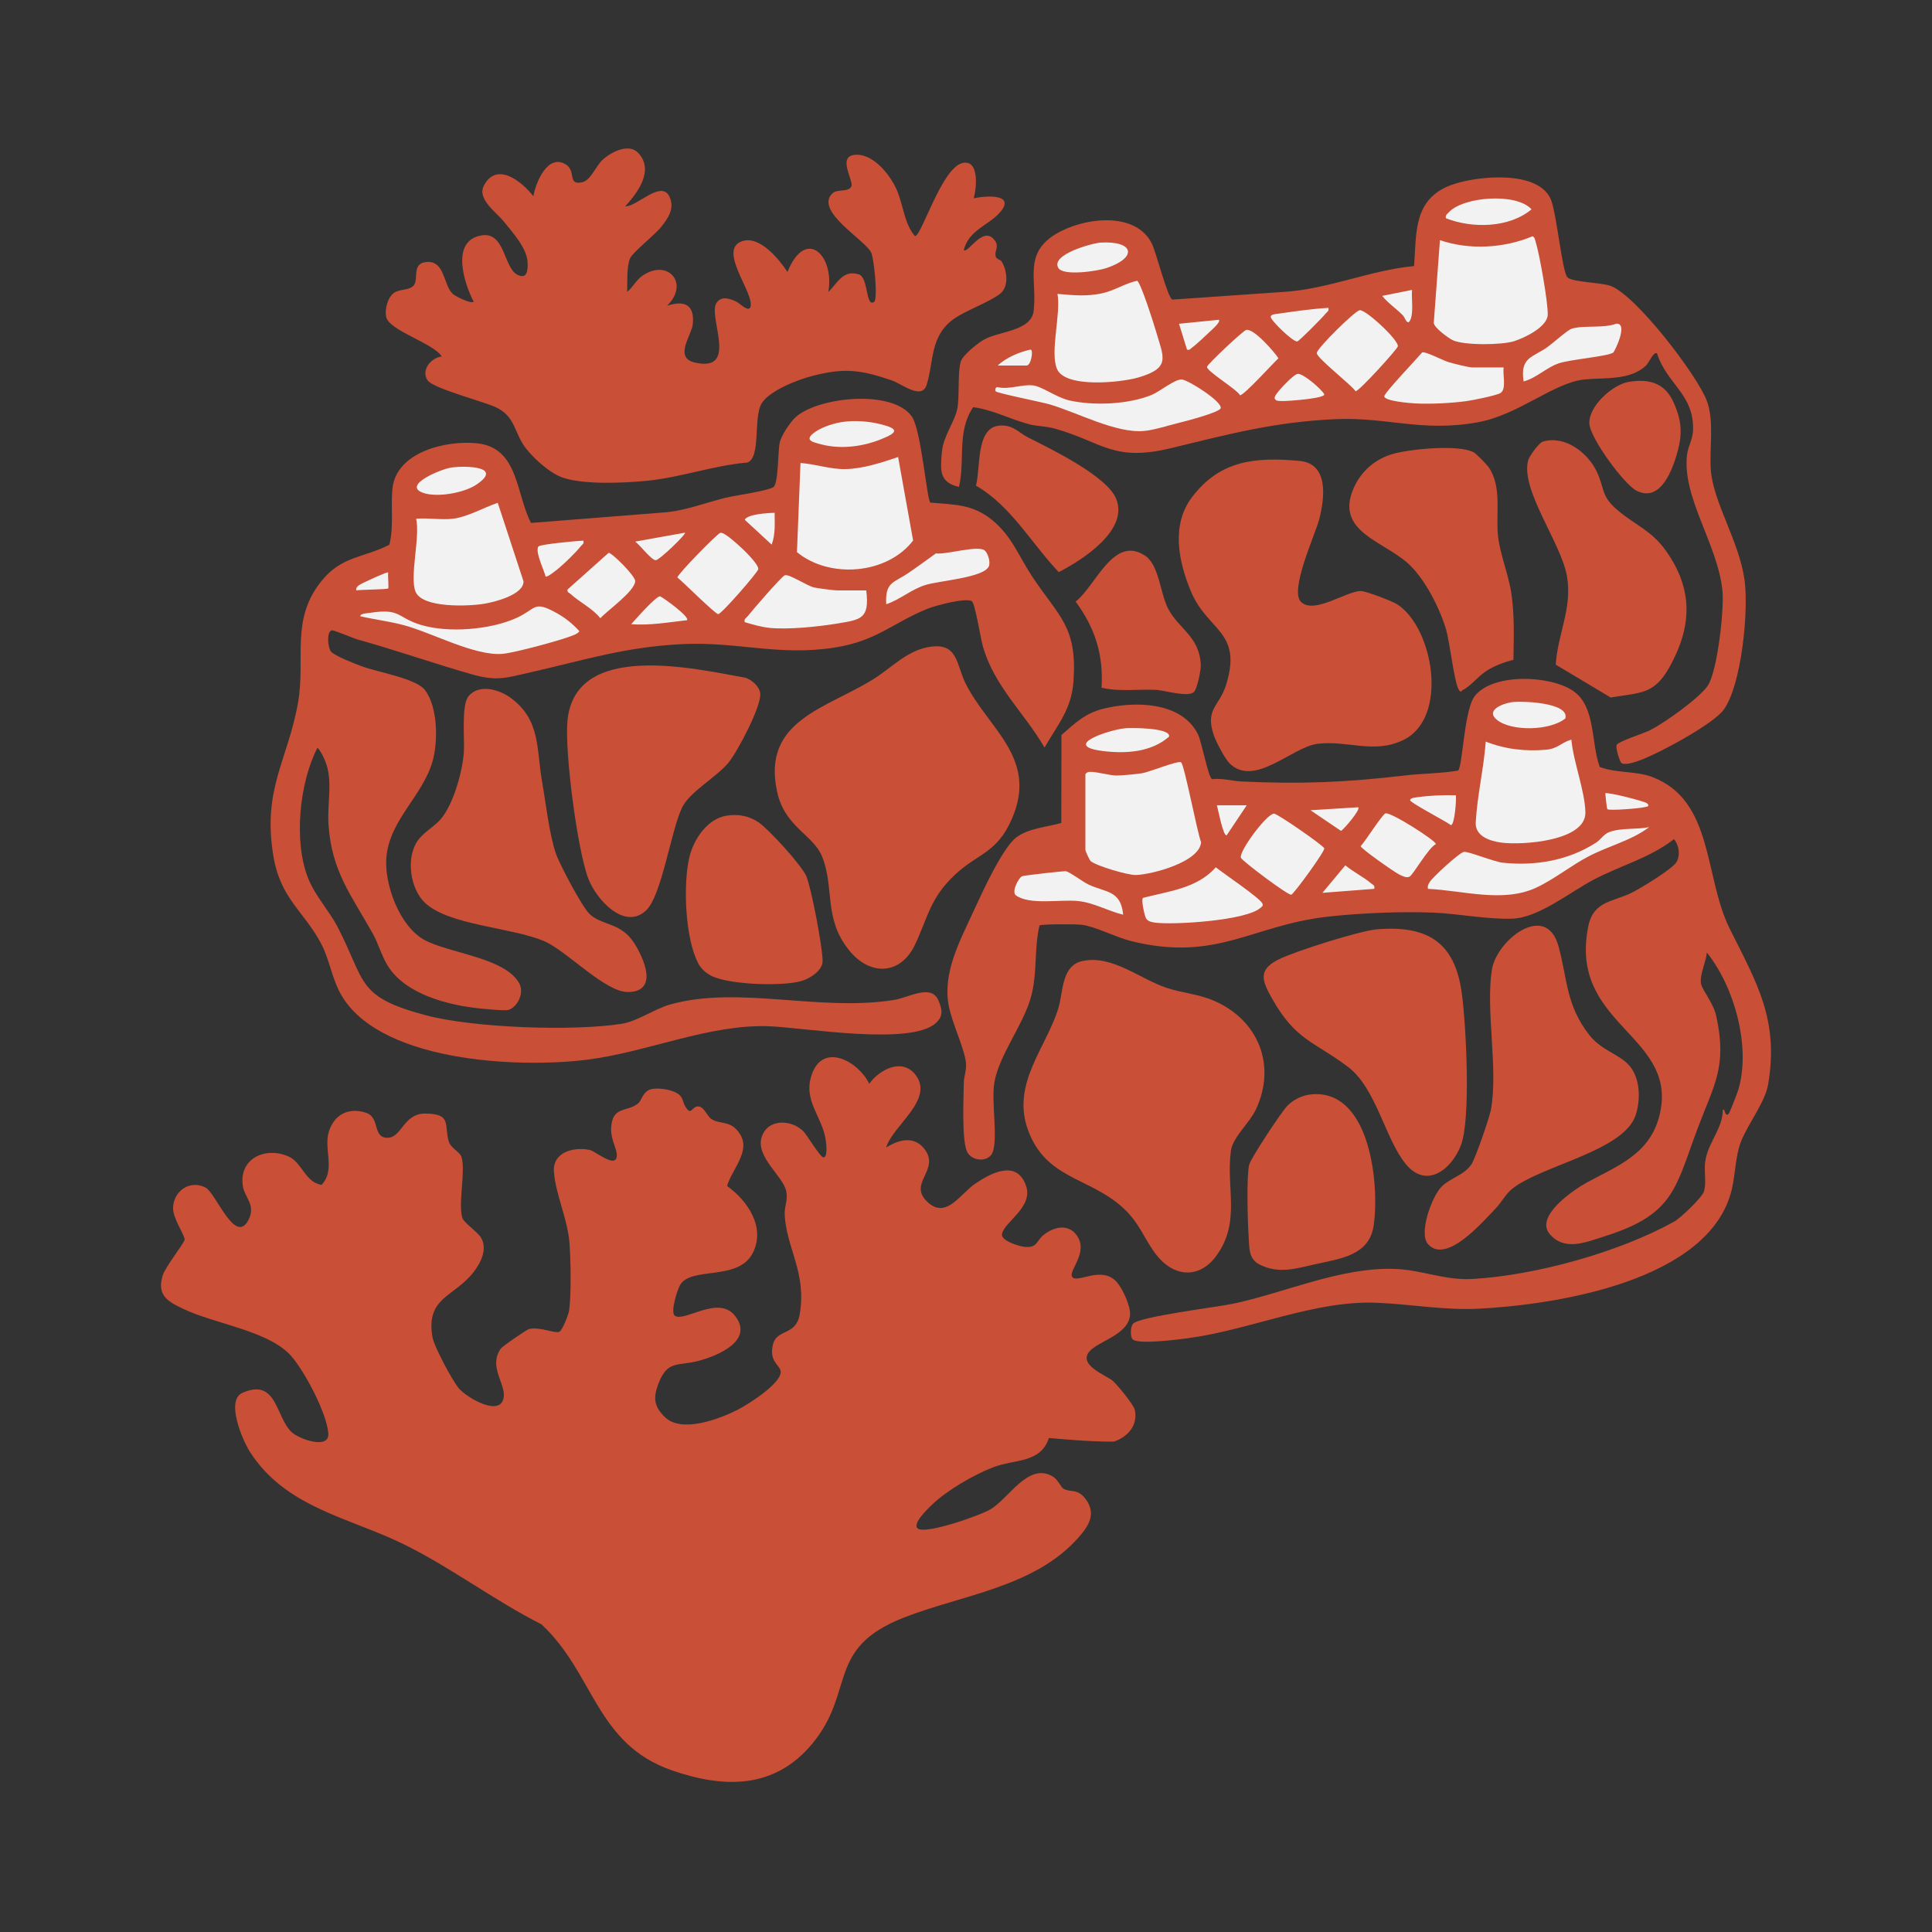
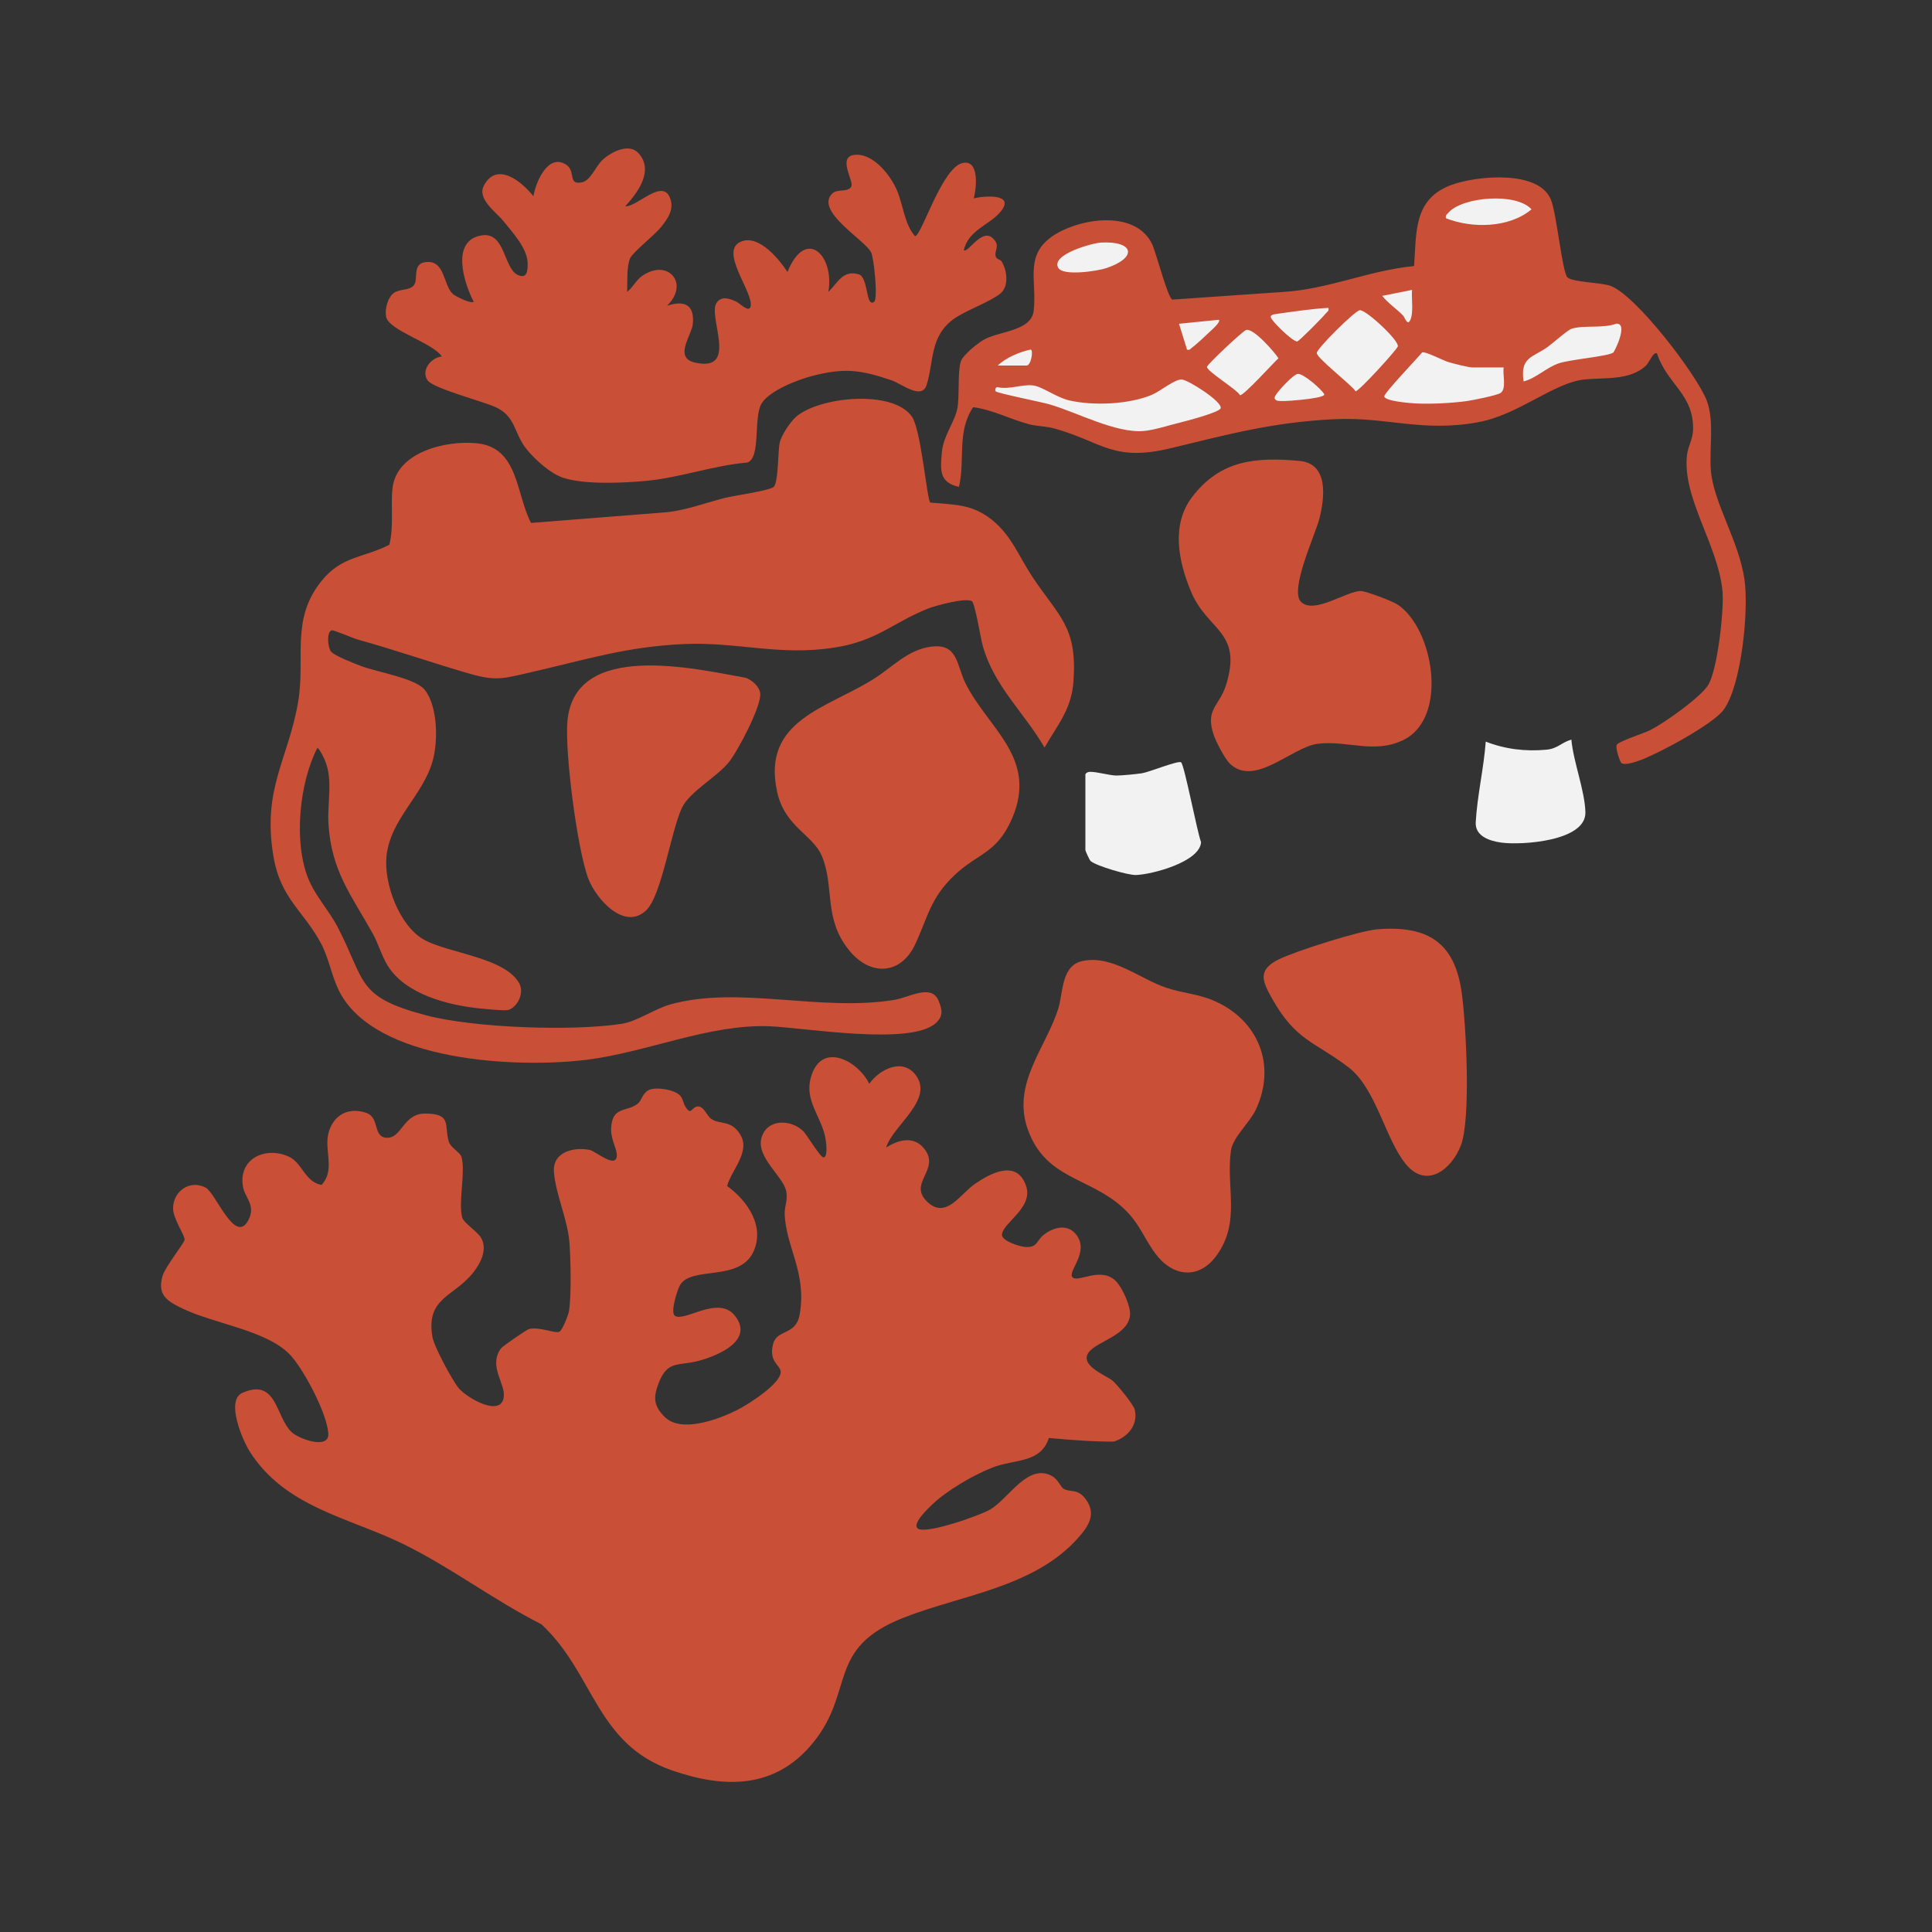
<svg xmlns="http://www.w3.org/2000/svg" width="1080" height="1080" fill="none" viewBox="0 0 1080 1080">
  <rect x="0" y="0" width="1080" height="1080" fill="#333333" stroke="none" />
  <path fill="#c94f36" d="M495.394 641.488c6.777-4.389 15.392-6.675 21.169.531 9.697 12.106-9.778 19.292 2.144 30.111 10.35 9.411 18.108-4.777 26.416-10.432 8.942-6.103 23.375-13.657 28.458 1.225 4.164 12.188-12.841 20.476-13.474 27.152-.347 3.613 9.799 6.716 12.8 6.961 7.207.571 6.186-3.369 10.697-6.88 5.574-4.348 13.433-6.165 18.169.204 7.227 9.738-4.838 20.006-2.368 23.477 2.756 3.838 16.516-6.716 24.947 2.919 3.225 3.675 7.757 13.515 7.349 18.353-.98 11.126-17.72 14.494-22.742 20.414-6.369 7.492 9.126 13.208 12.8 16.128 2.532 2.021 11.922 13.535 12.575 16.352 1.981 8.635-3.94 15.372-11.717 17.862-12.045.062-24.273-.939-36.297-2.021-4.614 14.331-19.17 11.657-31.561 16.536-10.799 4.267-25.396 12.739-33.766 20.762-2.082 2-11.534 10.881-7.818 13.392 4.715 3.164 34.786-7.391 40.481-10.8 10.493-6.287 20.987-26.13 34.562-18.556 3.144 1.755 4.798 6.144 6.308 7.043 3.797 2.225 7.758-.327 12.228 5.593 6.492 8.574 1.674 15.495-4.429 22.272-24.559 27.335-64.878 31.5-97.173 44.198-43.687 17.168-26.784 41.012-50.975 70.327-21.027 25.459-49.077 25.233-78.494 15.066-42.768-14.78-43.381-54.139-73.023-81.678-26.498-13.371-51.669-32.561-78.207-45.341-30.132-14.514-65.02-20.251-84.741-51.056-4.246-6.635-13.637-28.805-4.246-32.969 19.394-8.595 18.516 13.391 27.539 21.925 4.144 3.919 21.211 10.003 20.517.714-.817-11.269-13.045-34.317-20.517-42.993-12.351-14.331-42.442-18.026-60.325-26.498-8.86-4.185-15.147-7.594-11.738-18.781 1.49-4.9 11.983-18.006 12.249-19.965.326-2.246-6.492-11.759-6.451-17.618.06-9.513 9.35-16.148 18.23-11.534 5.675 2.96 16.495 32.5 23.926 18.067 4.287-8.33-2.103-12.392-3.124-18.823-2.47-15.494 12.575-22.394 25.559-16.637 7.553 3.368 9.187 14.331 18.414 15.882 8.064-8.574.919-19.965 4.164-30.03 3.042-9.411 11.147-13.514 20.782-10.268 7.86 2.654 3.471 13.821 11.718 13.943s9.003-13.514 21.191-13.535c15.331 0 10.533 6.757 13.289 15.719 1.062 3.471 6.288 5.88 7.084 8.513 2.43 8.227-1.98 25.824.449 34.031.817 2.736 8.329 7.737 10.289 10.84 4.022 6.349.204 14.107-3.879 19.394-10.962 14.208-26.906 14.086-23.088 36.46.878 5.206 11.126 24.396 14.759 28.642 4.573 5.369 23.518 16.413 25.09 4.94 1.061-7.737-8.697-17.087-1.654-27.151.898-1.286 14.515-10.636 15.781-10.942 6.246-1.429 14.596 2.776 17.046 1.469 1.653-.877 4.94-9.329 5.287-11.432 1.409-8.349.98-29.723.245-38.644-1.062-12.882-7.758-26.927-8.656-39.298-.796-11.024 11.044-14.066 20.109-12.188 3.062.633 15.188 11.147 15.065 2.736-.061-3.593-3.429-8.717-3.205-14.698.511-12.637 8.452-9.044 14.842-13.862 2.306-1.735 2.511-5.696 6.083-7.594 3.879-2.062 14.699-.327 17.659 3.021 1.653 1.858 1.714 4.185 2.858 6.043 3.286 5.328 3.327.837 6.43.102 3.716-.898 5.635 5.083 7.901 6.737 5.124 3.695 11.309.326 16.515 9.064 5.655 9.493-4.92 19.536-7.451 28.6 11.33 8.125 21.496 22.763 14.535 37.114-7.982 16.393-34.46 7.574-40.788 18.21-1.593 2.674-5.614 15.351-2.94 17.209 5.328 3.716 24.232-11.657 33.5-.102 11.146 13.923-9.595 22.517-20.333 25.334-11.35 3.001-17.209-.49-22.19 12.31-3.103 7.982-2.981 12.861 3.491 19.149 9.349 9.064 30.315 1.041 40.522-4.083 5.676-2.858 24.763-14.862 24.151-21.476-.347-3.695-6.798-5.471-4.226-15.351 2.184-8.452 12.718-4.573 14.821-16.332 4.205-23.497-7.737-37.869-8.35-56.405-.143-4.328 1.96-7.921.796-12.943-1.898-8.247-16.984-18.904-13.718-29.764 3.266-10.861 16.985-10.085 23.477-3.328 1.959 2.042 9.39 14.454 11.105 14.474 2.45.02 1.592-7.472 1.368-9.146-1.776-13.759-13.106-22.415-7.839-37.338 6.369-18.067 26.069-7.165 32.091 5.328 5.716-8.043 18.557-14.759 26.008-4.817 10.35 13.82-13.024 28.233-16.535 40.441z" />
-   <path fill="#c94f36" d="M894.271 428.749c9.35 3.532 20.353 2.143 29.437 5.634 34.378 13.188 28.744 55.65 43.218 84.761 14.902 29.989 27.661 50.608 21.476 87.027-1.715 10.146-11.82 22.885-15.372 32.48-2.96 8.022-2.94 17.76-4.941 26.212-12.105 51.036-97.56 64.448-141.431 66.714-18.924.98-37.971-2.511-56.793-3.307-35.133-1.511-70.512 15.086-105.951 19.822-5.635.756-26.6 3.451-30.52.817-1.755-1.184-1.572-7.41.041-9.003 4.083-4.021 46.81-9.207 55.711-11.085 28.968-6.083 60.325-20.618 90.722-19.475 15.393.571 27.437 6.512 43.483 5.593 35.133-2.021 81.944-15.004 112.606-32.112 3.593-2 15.495-13.371 16.577-16.821 1.429-4.593.04-11.024.612-16.066 1.245-10.963 9.881-18.659 9.921-29.601 1.593-.592.94 4.45 3.308 2.225.51-.49 4.756-11.412 5.267-13.106 7.308-23.926-2.021-57.691-17.496-76.983-.428 5.124-3.96 12.187-3.327 17.148.429 3.45 6.982 11.003 8.553 18.23 6.247 28.519-1.184 38.461-10.227 62.53-12.678 33.704-13.004 48.3-51.792 60.61-10.452 3.307-22.68 8.738-31.091-1.184s13.392-24.763 21.027-28.907c17.822-9.656 36.542-16.331 40.992-40.257 7.901-42.442-51.363-48.321-40.441-102.705 2.96-14.78 14.107-13.535 25.171-19.353 4.757-2.491 22.313-13.045 24.293-16.883 2.103-4.042 1.225-9.084-1.51-12.637-13.372 10.514-30.132 14.842-45.116 22.763-12.943 6.838-30.459 21.108-45.096 21.7-13.841.551-30.458-2.817-44.462-3.368-18.067-.715-41.074.245-59.06 2.286-42.421 4.818-61.815 25.355-109.503 13.698-8.431-2.062-20.271-8.165-27.58-9.166-2.919-.408-22.66-.49-23.905.388-3.164 13.821-.96 26.866-4.94 40.666-4.451 15.413-17.945 32.255-20.333 47.545-1.633 10.473 2.021 29.601-.756 38.175-2.021 6.247-11.983 5.655-14.514-.102-2.96-6.737-1.878-29.805-1.756-38.379.061-3.695 1.613-6.9 1.205-11.106-.817-8.227-7.982-22.517-9.738-32.561-3.185-18.311 6.43-35.745 13.943-52.159 4.512-9.839 16.311-35.807 24.15-41.502 6.798-4.961 16.965-5.635 24.947-7.901l.081-49.158c7.615-6.655 13.127-12.146 23.395-14.698 17.251-4.308 43.483-4.124 52.792 14.025 2.307 4.511 5.859 24.579 8.044 25.334 5.614-.633 11.248 1.061 16.515 1.306 33.112 1.572 58.61.47 91.355-3.368 9.799-1.143 19.802-1.082 29.58-2.715 2.613-1.817 3.287-34.011 9.432-41.748 10.268-12.922 42.339-11.534 54.996-2.756s9.82 28.846 14.801 42.483" />
  <path fill="#c94f36" d="M519.993 280.948c13.514 1.245 23.333.715 34.418 9.574s15.046 20.394 22.66 31.867c14.944 22.477 25.151 27.784 23.028 58.304-1.102 15.862-8.635 23.987-16.189 37.195-11.575-19.843-28.029-34.01-34.521-56.711-1.184-4.144-4.307-23.885-6.083-25.069-3.348-2.205-20.476 2.45-24.824 4.205-19.373 7.799-28.254 17.965-51.812 21.66-31.214 4.9-54.037-3.266-84.353-1.939-32.214 1.408-55.241 8.86-85.557 15.76-14.474 3.307-19.067 5.144-33.561 1-21.19-6.063-41.646-13.29-63.122-19.251-2.776-.776-13.596-5.512-14.678-5.185-2.96.878-2.164 9.656-.347 11.881 1.981 2.409 13.372 6.798 16.924 8.125 9.125 3.43 30.52 6.778 35.582 13.392 7.227 9.391 7.37 28.805 4.267 39.726-5.512 19.415-23.701 32.5-25.784 53.221-1.531 15.29 7.248 38.951 21.007 46.606s45.606 9.922 53.323 24.6c2.776 5.307-1.164 13.126-6.206 14.657-1.94.592-13.494-.592-16.454-.898-17.639-1.858-41.013-7.921-50.894-23.701-3.491-5.573-5.287-12.473-8.513-18.21-11.983-21.415-23.007-34.827-24.681-60.998-.775-12.188 2.715-24.845-2.041-35.787-1.062-2.429-2.266-5.063-4.103-7.022-10.167 19.638-13.433 52.546-5.206 73.063 3.96 9.86 11.636 17.944 16.372 27.029 16.066 30.846 10.207 39.114 49.526 49.525 26.743 7.064 82.127 9.003 109.421 4.736 8.534-1.347 18.394-8.37 27.05-10.799 38.379-10.758 83.781 4.267 125.467-2.593 8.023-1.326 20.618-9.186 24.579.531 2.041 5.022 2.715 8.554-1.552 12.453-14.045 12.8-73.226 2.593-92.865 1.797-33.827-1.368-68.613 14.596-102.583 18.76-38.379 4.716-118.118 1.307-138.165-38.542-3.981-7.921-5.675-17.985-9.738-25.865-9.696-18.782-22.986-25.212-27.008-49.771-6.165-37.583 8.288-53.547 13.841-85.679 4.308-24.926-4.409-46.3 13.229-67.98 11.289-13.882 22.905-12.576 37.787-20.088 2.633-10.31.673-21.395 1.776-31.581 2.225-20.313 29.866-26.907 47.178-25.151 23.374 2.368 21.721 28.151 30.254 44.524l73.165-5.777c12.27-.715 23.579-5.288 35.215-8.207 5.716-1.429 23.6-3.818 27.111-6.022 2.797-1.756 2.552-20.149 3.47-24.62.837-4.144 5.778-11.575 8.921-14.454 12.576-11.432 54.364-15.76 65.041-.347 5.206 7.513 8.37 46.566 10.309 48.097z" />
  <path fill="#c94f36" d="M356.943 85.643c8.799 9.758-.51 22.15-7.451 29.682 6.471.429 20.21-15.188 24.783-5.287 3.042 6.553-.857 12.024-4.777 16.944-3.348 4.226-15.76 14.045-17.209 17.291-2.103 4.716-1.511 13.678-1.695 18.884 3.124-2.471 5.022-6.594 8.329-8.901 14.495-10.105 26.764 4.328 13.923 16.678 9.84-3.266 15.597-.551 14.413 10.453-.654 6.022-10.718 18.556 1.143 21.272 25.069 5.736 6.9-26.049 12.208-33.46 2.837-3.94 7.247-2.307 10.86-.653 2.144.98 7.145 6.41 8.084 2.878 2.103-7.859-18.883-32.234-4.43-36.684 9.697-2.981 20.395 10.166 25.09 17.291 10.166-25.273 26.396-9.35 22.844 11.146 5.307-5.063 8.043-12.534 17.046-9.799 5.43 1.654 3.776 18.843 8.553 15.352 2.205-1.613-.081-24.538-1.735-27.723-3.797-7.186-31.724-23.15-21.619-32.888 2.817-2.715 8.921-.429 10.616-3.919 1.429-2.94-7.676-16.21 1.286-17.557 10.309-1.551 20.047 10.575 23.885 19.047s4.287 19.332 10.391 26.314c3.736 0 15.106-38.95 26.967-40.972 9.248-1.551 7.329 14.699 5.88 19.843 7.859-1.796 24.211-2.307 14.065 8.513-6.185 6.614-16.944 9.493-19.639 20.414 2.185 2.103 9.942-12.452 16.148-6.696 4.696 4.349.613 6.819 1.776 10.432.45 1.388 2.573 1.552 3.246 2.634 3.083 4.879 4.185 13.963-.735 17.944-5.818 4.716-19.312 9.391-25.946 14.127-13.617 9.717-11.106 23.905-15.291 37.011-2.715 8.513-14.025-.775-19.332-2.572-17.536-5.961-26.58-7.227-44.749-2.47-7.982 2.082-23.681 8.104-28.111 15.29-4.777 7.778-.204 30.663-8.084 33.072-19.169 1.653-37.419 8.451-56.548 10.248-12.779 1.184-34.194 2.184-46.177-1.695-7.186-2.327-15.924-10.207-20.639-16.086-7.268-9.064-5.757-18.312-17.598-23.599-6.675-2.981-34.439-10.35-37.603-14.719-4.103-5.655 1.939-12.922 7.859-13.433-4.858-7.655-29.641-14.433-31.152-22.292-.796-4.124.878-10.759 4.45-13.311 3.246-2.306 8.962-1.204 11.208-4.389 2.531-3.593-1.429-12.391 7.227-12.861 10.084-.571 9.104 12.902 14.371 17.822 1.572 1.47 10.269 5.716 11.718 4.409-5.307-10.105-13.249-34.418 4.634-37.113 12.964-1.939 12.147 18.332 19.884 22.068 5.247 2.531 5.777-2.103 5.634-6.655-.245-8.288-8.451-17.005-13.494-23.334-4.062-5.083-14.922-12.351-10.962-19.884 7.206-13.739 21.272-2.245 27.682 5.961 1.245-7.675 8.084-24.231 18.271-17.678 5.736 3.674.653 11.677 8.982 9.86 4.675-1.021 7.656-8.88 11.126-12.249 4.593-4.47 14.964-9.983 20.292-4.062zM906.438 426.605c-.837-.51-3.756-8.962-2.552-10.431 1.613-1.981 15.107-6.247 18.7-8.085 7.901-4.042 27.213-17.699 32.03-24.742 5.451-7.982 9.187-42.442 8.289-52.628-2.328-26.07-22.905-52.69-19.802-76.8.551-4.328 3.164-8.492 3.327-13.432.654-20.047-14.494-25.6-20.128-42.83-1.777-1.633-4.532 5.144-6.125 6.655-8.921 8.533-23.395 6.655-34.48 7.819-17.27 1.796-36.746 19.802-59.569 23.926-31.459 5.675-50.751-3.042-79.678-1.736-34.153 1.552-59.447 8.35-91.824 16.189-32.378 7.839-38.134-3.307-64.837-10.881-5.124-1.449-9.88-1.265-14.29-2.409-10.677-2.776-20.557-8.186-31.499-9.595-9.289 13.923-4.349 29.377-7.941 44.565-11.086-2.531-10.473-9.35-9.534-19.496.857-9.349 7.349-16.923 8.697-24.681 1.224-7.104.02-19.965 1.878-25.946 1.122-3.614 9.758-10.534 13.228-12.372 8.676-4.634 26.192-4.695 27.499-15.902 2.061-17.496-5.941-31.99 12.554-43.075 15.066-9.023 44.647-13.106 53.67 5.777 2.225 4.675 8.758 30.132 11.289 30.989l62.203-4.307c25.11-1.531 48.056-12.085 72.941-14.453 1.347-19.313-.265-37.543 20.864-45.341 13.841-5.104 48.954-8.656 55.69 8.37 3.205 8.104 6.166 39.727 9.105 43.197 2.43 2.838 18.557 2.858 24.11 4.838 14.229 5.083 48.382 49.852 53.833 64.142 4.348 11.392 1.347 26.846 2.286 38.87 1.45 18.332 15.74 39.542 18.822 61.284 2.409 16.985-1.551 58.651-11.616 72.635-5.899 8.227-37.909 25.395-48.055 28.743-2.246.735-7.064 2.368-9.023 1.164zM605.306 537.17c16.556-3.389 31.867 10.044 46.79 15.025 8.84 2.96 17.598 3.409 26.274 7.125 24.987 10.656 35.419 36.133 23.599 61.059-3.491 7.39-12.8 15.27-13.862 22.844-2.898 20.496 5.676 39.747-8.084 58.671-9.962 13.699-24.599 11.759-34.133-1.102-6.9-9.309-8.9-17.311-18.536-25.988-18.638-16.78-42.646-15.678-52.669-43.054-9.493-25.865 10.166-46.034 16.964-68.204 2.776-9.085 1.552-23.906 13.678-26.396zM520.707 361.463c14.903-1.858 13.964 10.391 19.006 20.496 12.718 25.477 40.666 41.727 26.008 75.635-8.411 19.476-18.944 19.21-31.969 31.459-13.861 13.025-15.005 23.681-22.231 38.971-8.105 17.169-25.13 17.598-36.746 3.348-14.658-17.964-8.105-34.949-15.25-52.628-4.859-12.024-20.802-16.413-25.11-36.113-8.819-40.278 28.234-46.729 54.18-63.224 10.432-6.614 19.006-16.332 32.112-17.965z" />
  <path fill="#c94f36" d="M727.26 336.434c7.247 7.248 25.702-6.246 33.52-6.042 3.022.081 17.516 5.655 20.231 7.39 20.333 13.126 28.989 63.407 3.532 75.86-16.434 8.023-31.296.082-47.954 2.144-14.453 1.796-35.133 24.497-49.158 11.044-2.593-2.491-7.615-12.065-8.839-15.638-5.206-15.066 3.082-16.127 6.9-28.662 9.084-29.825-10.473-29.662-19.761-51.934-7.023-16.862-11.147-37.236.673-52.771 15.74-20.68 35.46-22.416 60.08-20.17 16.434 1.511 13.963 20.823 11.065 32.296-2.185 8.676-16.842 39.91-10.31 46.463zM361.372 508.733c-12.187 11.881-28.07-6.084-32.459-17.455-6.206-16.107-13.331-71.307-11.698-88.394 4.267-44.81 70.737-29.173 99.684-23.987 3.512 1.306 7.574 4.777 8.064 8.635.919 6.961-12.759 32.704-17.618 38.665-6.675 8.186-21.741 16.352-26.028 25.171-6.206 12.779-11.351 48.974-19.965 57.365zM770.193 519.45c28.254-2.164 43.136 7.554 46.974 35.828 2.388 17.617 5.185 70.225-.552 85.067-5.103 13.208-18.985 24.436-30.601 10.574s-16.678-42.543-32.357-54.425c-18.924-14.351-29.335-14.637-42.707-38.542-5.246-9.391-8.145-15.678 3.797-21.619 9.228-4.593 45.586-16.148 55.466-16.903z" />
-   <path fill="#c94f36" d="M910.336 595.147c6.635 7.064 6.921 19.476 4.001 28.254-6.716 20.128-52.424 27.968-69.021 41.155-3.695 2.94-5.961 7.615-9.146 10.881-6.9 7.084-27.58 31.622-37.909 20.027-5.39-6.063 2.245-26.968 7.778-32.316 4.838-4.696 12.677-6.39 16.556-12.371 2.225-3.43 10.003-25.988 10.819-30.357 4.226-23.048-3.041-55.384.572-78.412 2.593-16.433 30.356-38.399 37.277-12.902 5.042 18.578 4.083 32.786 17.23 49.526 6.736 8.554 16.148 10.452 21.864 16.536zM261.853 389.288c5.777-7.248 17.271-3.879 23.62.816 16.882 12.453 14.31 28.478 17.576 46.954 2.103 11.922 3.961 29.172 7.717 40.114 2.062 6.043 14.515 29.54 18.679 33.623 6.941 6.777 17.455 4.593 24.967 16.229 5.431 8.411 13.984 27.294-3.225 27.539-12.923.184-34.399-23.109-47.056-28.478-18.413-7.798-53.057-8.717-66.551-21.394-8.472-7.982-10.799-25.539-3.899-35.032 3.348-4.593 9.227-7.655 12.718-11.779 7.105-8.41 12.065-26.334 12.882-37.195.531-7.125-1.49-26.314 2.552-31.377zM862.505 246.835c12.453-3.654 25.335 6.37 30.255 17.149 4.532 9.941 2.082 13.351 11.86 21.516 9.779 8.166 18.72 11.208 26.621 22.354 15.413 21.68 14.657 42.442 1.939 65.184-8.635 15.453-16.372 14.024-32.785 16.882l-30.724-18.373c1.102-17.495 9.411-31.519 6.247-49.586-3.267-18.516-25.947-47.893-21.701-64.53.572-2.246 5.982-9.922 8.309-10.596zM846.01 368.832c-4.757 1.164-9.738 3.062-13.964 5.512-5.593 3.226-9.493 8.962-14.27 11.351-1.041.51-.939 1.878-2.245-.041-2.613-3.818-5.022-26.641-7.227-33.949-3.613-12.004-11.82-28.254-21.17-36.706-14.004-12.677-40.727-17.842-30.621-41.686 4.185-9.901 12.248-16.862 22.578-19.7 9.472-2.613 36.236-5.267 44.687-.796 1.45.776 7.268 6.757 8.37 8.329 7.533 10.799 3.981 25.865 5.226 38.175 1.062 10.452 5.961 21.823 7.513 32.541 1.776 12.248 1.347 24.64 1.123 36.991zM406 455.982c6.369-1.082 12.698.041 18.046 3.695 5.757 3.94 23.947 23.844 26.682 30.091 2.736 6.247 9.35 40.89 9.105 47.688-.204 5.185-7.002 9.452-11.514 10.84-10.575 3.246-41.217 2.246-50.975-2.96-2.797-1.49-5.328-3.695-6.859-6.512-7.553-13.882-8.778-44.831-5.042-59.998 2.429-9.799 9.982-21.048 20.557-22.844M733.446 611.724c32.581-2.634 37.787 50.546 34.439 73.41-2.429 16.536-18.332 18.414-31.989 21.435-11.187 2.471-20.803 5.778-31.602.409-6.41-3.185-5.859-8.983-6.308-15.944-.531-8.023-1.245-33.133.286-39.869.816-3.573 18.189-29.887 21.435-33.092 3.695-3.655 8.554-5.941 13.739-6.349M558.534 237.935c7.778-.694 10.861 3.94 16.23 6.634 12.514 6.308 44.034 21.517 49.199 34.276 7.124 17.618-18.945 34.215-32.112 40.972-15.27-16.025-26.6-36.97-46.3-48.362 2.694-9.533-.204-32.357 12.983-33.52M615.757 384.409c1.164-18.455-3.634-33.398-14.474-48.117 11.167-8.554 21.109-37.42 38.808-25.682 7.88 5.226 8.37 20.762 12.82 29.458 5.9 11.575 17.761 15.617 18.333 31.827.102 2.837-1.981 13.044-3.777 14.882-3.185 3.225-16.475-.878-21.19-1.123-10.146-.531-20.578 1.184-30.479-1.245zM910.422 213.478c11.33-1.919 20.149.572 25.008 11.208 5.165 11.33 5.124 19.108 1.47 30.805-2.878 9.187-9.513 25.335-22.15 18.761-7.002-3.634-25.681-29.131-26.273-37.256-.694-9.758 12.841-21.966 21.945-23.518" />
  <path fill="#f3f2f2" d="M606.734 432.913c.245-.898 1.45-1.429 2.511-1.449 3.94-.102 10.881 2.021 14.801 2.062 2.939.02 11.33-.796 14.31-1.266 4.206-.674 20.272-7.308 21.885-6.104 1.837 1.368 8.982 39.094 11.166 44.606-.673 11.064-27.335 18.046-36.337 18.373-4.532.163-22.007-5.022-25.335-7.737-.735-.613-3.001-5.757-3.001-6.186v-42.299M878.408 413.458c1.122 12.474 7.573 28.601 7.839 40.666.347 16.148-35.705 18.455-47.076 16.883-6.553-.898-14.658-3.634-14.229-11.351.837-14.984 4.512-30.131 5.594-45.095 10.779 4.246 22.374 5.634 34.01 4.511 6.288-.612 8.227-4.001 13.841-5.614z" />
-   <path fill="#f3f2f2" d="M921.851 462.412c-10.105 7.594-22.823 10.493-34.153 16.475-9.513 5.022-19.496 13.024-29.274 17.475-18.394 8.369-40.727 1.429-60.182.51-.306-1.735.184-2.572 1.061-3.94 1.797-2.797 16.026-15.903 18.945-16.72 2.103-.571 16.781 5.533 21.884 6.064 18.251 1.898 36.563-1.266 52.016-11.188 2.736-1.755 4.206-4.695 7.411-5.94 6.247-2.45 15.535-1.368 22.292-2.756zM679.654 484.827c3.695 3.063 25.477 17.639 26.13 20.476.286 1.286-.347 1.429-1.102 2.123-7.819 7.145-47.627 9.636-58.447 8.391-1.919-.225-4.348-.552-5.512-2.287-.878-1.306-2.96-10.758-1.776-11.616 14.453-3.776 30.193-5.246 40.686-17.087zM712.135 454.798c1.715-.143 27.662 17.801 28.152 19.434.449 1.531-16.924 25.457-18.476 25.927-1.694.51-27.641-19.006-28.151-20.68-1.102-3.675 14.27-24.314 18.455-24.661zM788.035 489.992c-1.756 1.021-4.104-.306-5.757-1.082-2.613-1.245-21.68-14.596-21.68-15.943 2.531-2.43 12.024-17.72 13.902-18.271 3.001-.899 28.213 15.27 28.192 17.148-4.185 1.98-12.595 16.944-14.657 18.148M627.883 511.325c-8.533-2.041-16.29-6.716-25.191-7.635-10.044-1.041-26.723 2.409-34.705-3.103-2.837-1.959 1.491-9.962 3.348-10.758 1.143-.49 23.314-3.001 24.538-2.797 2.185.388 9.35 5.9 12.678 7.451 9.533 4.492 17.985 3.063 19.312 16.842zM844.724 392.574c5.185-.877 32.929 0 30.295 9.044-8.288 6.859-30.172 7.451-38.338.694-6.267-5.185 2.96-8.88 8.043-9.738M628.783 407.109c3.511-.347 25.967-.326 24.721 4.675-9.962 8.779-24.293 9.616-36.991 8.044-23.537-2.92 3.308-11.8 12.27-12.698zM813.859 444.591c.306 2.551-.694 16.556-2.777 16.658-2.715-2.083-22.782-12.535-22.803-13.882-.02-1.347 2.777-1.531 3.859-1.695 7.206-1 14.474-1.286 21.741-1.102zM768.194 496.872l-28.948 2.225 12.8-15.372c4.246 3.573 10.187 6.471 14.311 10.003 1.163.98 2.327 1.082 1.857 3.144zM759.272 451.266c1.409 1.286-7.818 12.085-9.615 13.228l-17.087-11.575 26.723-1.653zM696.924 450.164l-11.147 16.678c-1.959 1.348-4.94-15.004-5.552-16.678zM920.728 449.061c1.899 1.878-.347 1.878-1.653 2.185-2.858.694-19.558 2.041-20.558 1.081-.326-.306-1.021-7.41-1.163-8.839.979-.959 22.292 4.491 23.374 5.573M502.048 255.491l8.39 46.668c-14.494 18.924-46.626 21.537-64.938 6.491l1.98-49.831c8.431.571 16.516 3.552 25.09 3.409 9.839-.184 20.23-3.634 29.458-6.737zM253.195 289.971c8.125-.959 17.311-6.287 25.049-8.901l14.412 43.932c.041 7.513-16.086 11.514-21.945 12.494-8.472 1.429-34.419 2.593-38.38-6.655-3.531-8.227 2.675-30.785.286-40.87 6.553-.551 14.188.756 20.598 0zM484.245 330.024c1.878 15.903-2.715 16.332-16.475 18.578-10.677 1.735-26.804 3.409-37.399 2.408-4.757-.449-9.493-1.898-14.066-3.205-.49-1.919.797-2.225 1.654-3.327 2.531-3.246 18.536-21.803 20.639-22.844 2.307-1.143 12.596 5.981 16.617 6.798 2.47.49 10.881 1.613 12.861 1.613h16.148zM201.425 344.478c-.062-1.613 4.001-1.674 5.328-1.878 17.291-2.736 15.025 2.572 28.315 6.655 15.392 4.736 38.95 2.817 53.608-3.797 11.412-5.145 9.289-10.167 22.905-2.532 4.614 2.593 8.778 6.023 12.31 9.922-.837 1.184-2.042 1.674-3.328 2.225-6.287 2.674-33.01 9.881-39.665 10.432-15.535 1.286-39.032-11.657-54.997-15.985-8.043-2.184-16.372-3.164-24.476-5.022zM402.629 297.872c2.021-.531 7.839 4.797 9.819 6.532 2.552 2.205 11.698 10.861 11.432 13.76-.163 1.674-20.782 25.416-22.435 25.13-1.96-.347-19.496-17.883-22.783-20.496 0-1.735 22.293-24.477 23.967-24.926M495.395 337.802c-.674-12.575 4.144-11.901 12.146-17.332 5.288-3.592 10.412-7.369 15.617-11.105 5.818.796 23.722-4.797 27.356-1.613 1.694 1.47 3.327 6.492 2.225 8.881-2.919 6.348-27.825 8.002-35.338 10.35-8.268 2.592-14.024 8.125-22.027 10.799zM340.244 309.038c1.613-.245 15.005 12.923 14.841 15.883-.306 5.614-15.494 16.331-19.516 20.659-4.226-5.45-11.82-9.084-16.536-13.494-.796-.755-2.205-.959-1.796-2.531l22.986-20.517zM471.753 235.771c6.614-.796 13.861-.266 20.333 1.327 10.493 2.572 9.982 4.613.53 8.411-10.309 4.144-22.231 5.716-33.112 3-6.022-1.49-10.309-2.633-3.47-7.288 4.103-2.776 10.799-4.858 15.719-5.43zM252.356 261.35c8.186-1.123 29.09-.633 14.004 9.534-6.9 4.654-22.007 7.39-29.846 4.613-12.024-4.266 10.289-13.392 15.842-14.147M326.114 302.22c.51 1.919-.796 2.225-1.653 3.348-2.369 3.062-8.595 9.084-11.678 11.697-1.163.98-6.838 5.716-7.798 4.982-.796-3.471-6.043-13.984-4.001-16.761.898-1.225 21.741-3.164 25.13-3.266M384.011 346.703c-10.412 1.164-20.639 3.021-31.173 2.225 2.388-2.694 13.78-15.617 16.148-15.596 1.919.816 17.005 11.697 15.025 13.392zM382.911 297.77c.898.694-14.107 15.208-16.332 15.392s-9.023-8.676-11.493-10.411zM433.029 286.644c0 5.981.51 12.105-1.674 17.801l-15.025-13.882c1.388-3.184 13.188-3.817 16.699-3.919M217 320.021c-.266 1.613.408 8.513 0 8.901-.633.633-15.413.674-17.822 1.102-.653-2.449 3.164-3.776 4.818-4.634 1.388-.714 12.514-5.899 12.983-5.369zM804.94 134.25c16.414 5.614 35.807 4.532 51.792-2.185 1.265.694 1.245 1.654 1.613 2.777 2.204 6.838 7.083 34.378 6.838 41.135s-12.8 12.84-18.74 14.739c-6.798 2.184-28.152 2.47-34.501-.612-2.347-1.144-10.452-7.043-10.452-9.677zM591.138 164.279c8.717.776 16.066 1.531 24.783-.285 6.921-1.45 13.351-5.778 19.782-7.043 2.062 1.306 9.125 23.517 10.309 27.6 4.389 15.188 8.84 21.047-9.737 26.477-9.493 2.777-40.748 6.104-45.402-4.756-4.063-9.472 2.327-31.03.265-41.993" />
  <path fill="#f3f2f2" d="M556.618 218.766c-.551-.531-.265-3.001 1.654-2.205 6.287 1.143 13.004-1.735 18.965-1.143 5.205.51 13.33 6.798 20.537 8.431 13.575 3.062 33.051 2.245 45.993-3.083 4.798-1.98 12.8-8.839 16.883-8.615 3.552.204 22.579 12.269 21.721 16.005-.571 2.43-20.333 7.472-23.946 8.37-5.757 1.429-13.29 3.879-18.965 4.389-15.637 1.409-37.113-10.309-52.771-14.882-4.308-1.266-28.969-6.165-30.05-7.247zM840.56 205.435c-.674 3.899 1.776 12.126-1.837 14.29-2.348 1.388-15.434 4.022-18.884 4.491-8.472 1.164-20.353 1.756-28.866 1.286-3.001-.163-16.944-1.265-17.148-3.94-.143-1.817 18.557-21.353 21.129-24.538 1.654-.817 11.718 4.491 14.678 5.369s11.208 3.021 13.678 3.021h17.25zM760.047 173.405c3.287-.572 22.007 16.801 21.354 20.19-.327 1.694-21.905 25.395-23.62 25.109-2.552-3.776-21.946-18.72-21.701-21.414s21.17-23.395 23.987-23.885zM851.708 213.213c-2.103-13.739 5.185-13.31 13.494-19.312 2.939-2.123 10.983-9.33 13.269-10.105 6.288-2.123 18.006-.123 25.008-2.858 6.961-.511-.837 15.535-1.674 16.147-2.981 2.185-24.13 3.798-30.642 6.084-6.962 2.45-12.249 8.145-19.435 10.044zM696.6 184.449c4.145-1.103 15.638 12.106 18.067 15.821-2.96 2.715-19.496 21.006-21.476 20.659-2.041-3.511-18.883-13.534-18.454-15.902.265-1.47 20.087-20.109 21.863-20.578M808.286 122.001c-.408-1.797.633-2.266 1.633-3.348 7.88-8.635 37.583-11.146 46.219-1.633-12.555 10.493-33.255 10.758-47.852 4.981M615.428 135.597c18.455-.98 20.68 8.329 3.042 14.27-4.981 1.674-24.007 4.572-26.825-.041-4.613-7.513 18.986-13.964 23.783-14.229M742.574 172.078c.51 1.919-.796 2.225-1.654 3.348-1.408 1.837-14.657 15.27-15.76 15.453-2.307.388-14.943-11.86-14.841-13.8.061-1.347 2.736-1.531 3.858-1.674 9.411-1.306 18.925-2.776 28.417-3.307zM725.505 209.007c3.001-.265 13.065 8.33 14.821 11.453-.061 1.511-7.86 2.388-9.575 2.633-2.837.409-15.617 1.715-17.168.735-1.348-.857-1.266-1.49-.531-2.837 1.225-2.266 9.921-11.759 12.453-12.004zM681.33 178.753c1.266 1.062-3.552 5.288-4.43 6.125-2.205 2.123-8.492 8.022-10.575 9.451-.939.633-1.102 1.552-2.776 1.103l-4.471-14.454 22.272-2.225zM789.34 162.054c-.449 4.736 1.061 12.963-1.123 17.107-1.552 2.981-2.879-1.674-3.818-2.674-3.776-3.96-8.349-6.859-11.758-11.085zM557.738 204.333c4.696-4.471 12.106-7.554 18.353-8.922 1.756.123.306 8.922-2.205 8.922z" />
</svg>